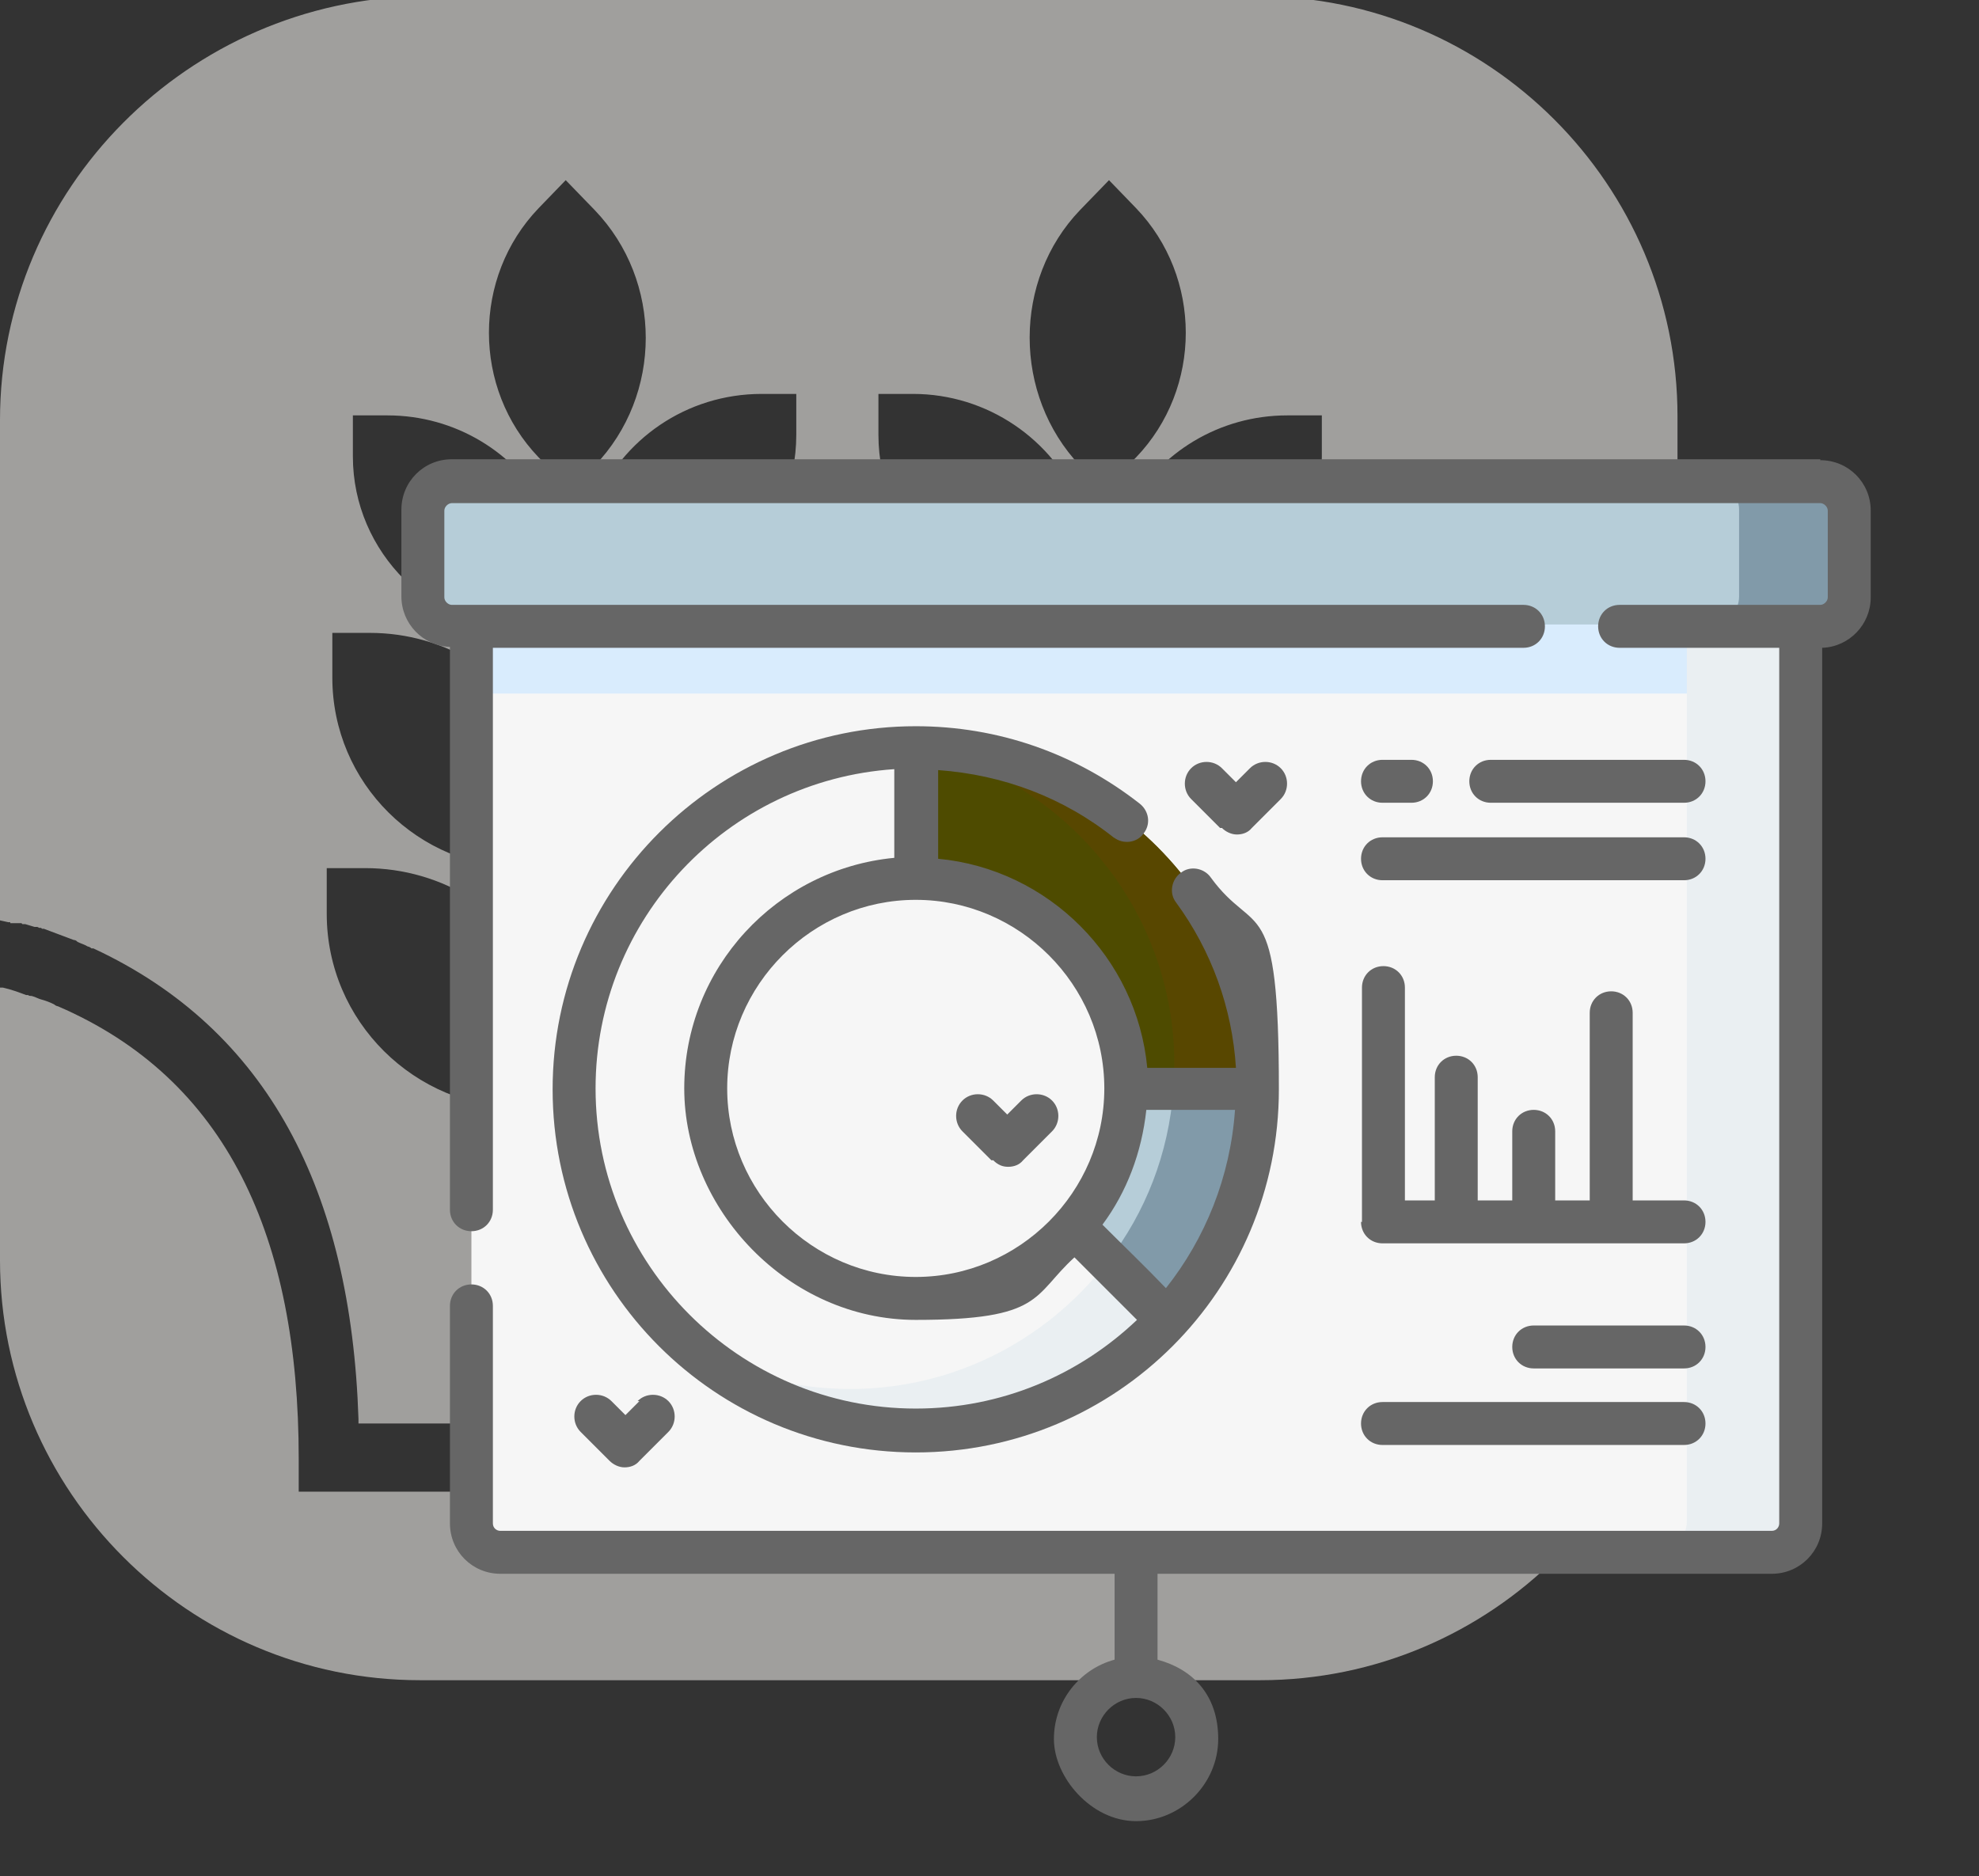
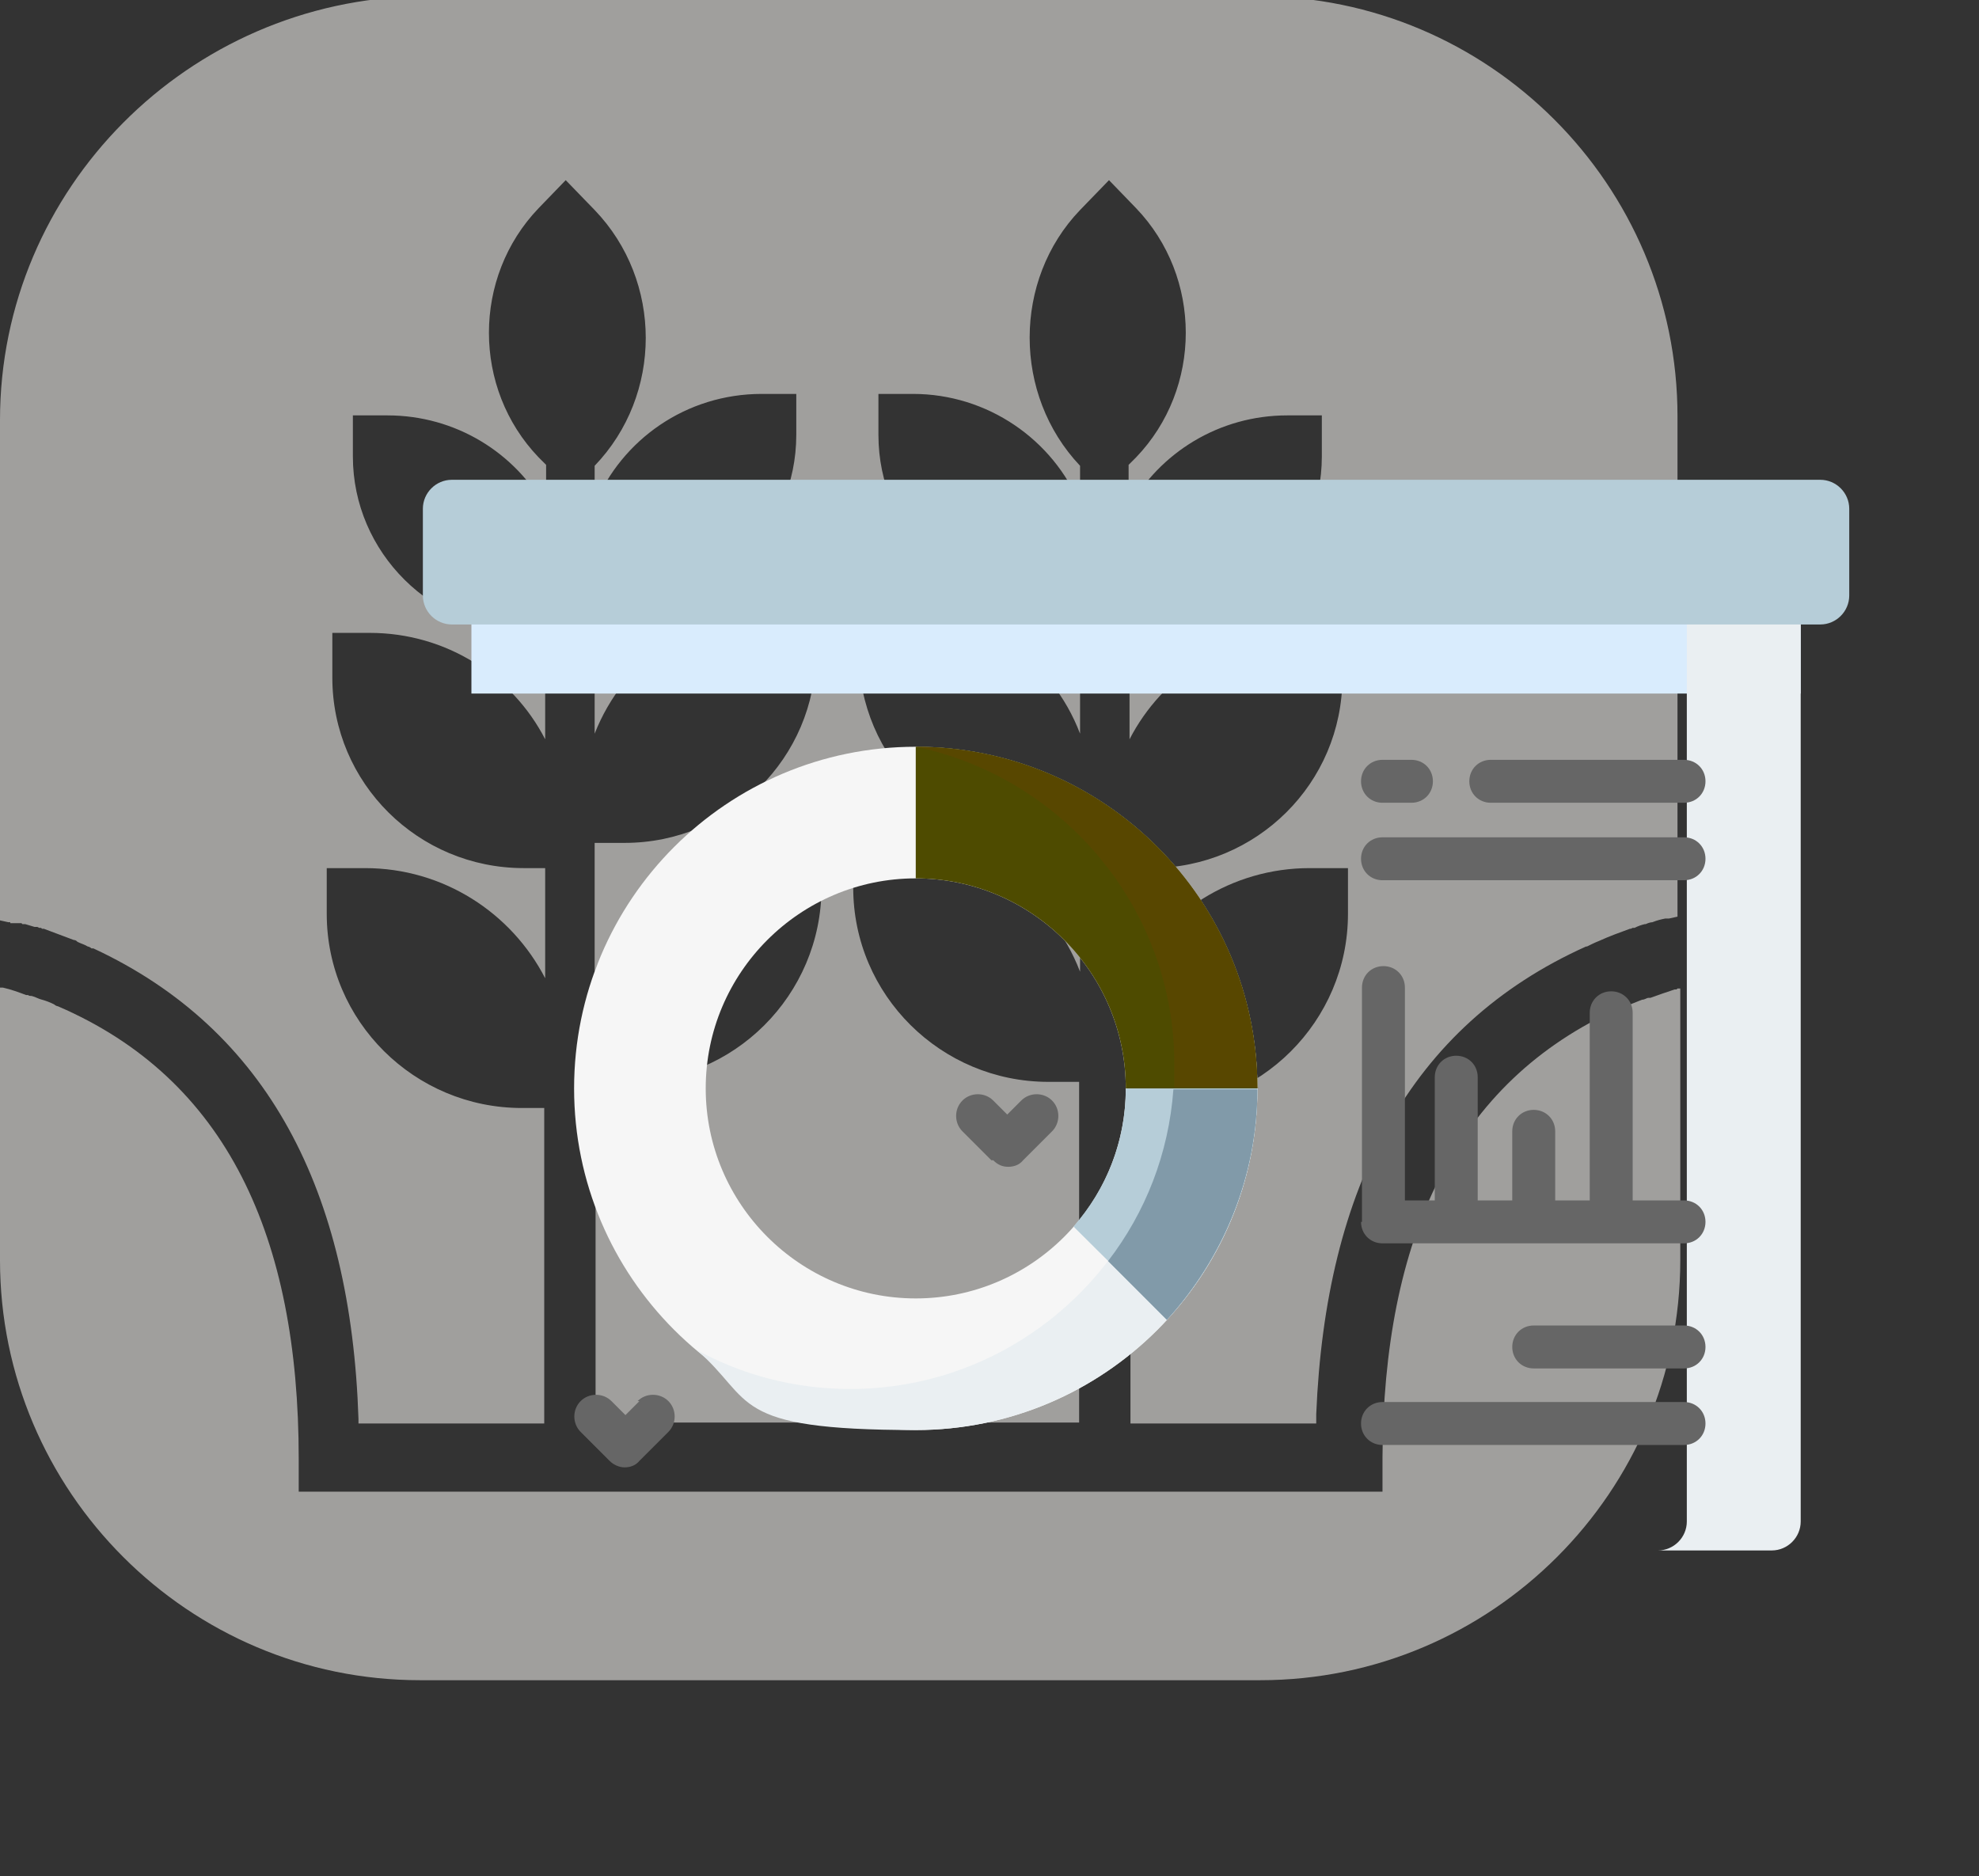
<svg xmlns="http://www.w3.org/2000/svg" id="Ebene_1" version="1.1" viewBox="0 0 212 201">
  <rect x="0" y="0" width="212" height="201" fill="#333333" stroke="none" />
  <defs>
    <style>
      .st0 {
        fill: none;
      }

      .st1 {
        fill: #f6f6f6;
      }

      .st2 {
        fill: #b6cdd8;
      }

      .st3 {
        fill: #666;
      }

      .st4 {
        fill: #eaeff2;
      }

      .st5 {
        fill: #eae8e5;
      }

      .st6 {
        opacity: .6;
      }

      .st7 {
        fill: #819aa9;
      }

      .st8 {
        fill: #4e4b00;
      }

      .st9 {
        fill: #d9ecfd;
      }

      .st10 {
        fill: #584700;
      }

      .st11 {
        clip-path: url(#clippath);
      }
    </style>
    <clipPath id="clippath">
      <rect class="st0" x="43" y="43.4" width="157.4" height="157.4" />
    </clipPath>
  </defs>
  <g class="st6">
    <path class="st5" d="M179.6,106h-.1c0,0,0,0-.1,0-.9.3-1.8.6-2.6.9h-.2c0,0,0,0,0,0-.2,0-.4.2-.7.2-.5.2-1,.4-1.5.6-.1,0-.3.1-.4.2,0,0-.1,0-.2,0h-.1c0,0-.1,0-.2.1-17.7,7.9-25.3,24.7-25.4,48.1v3.7h0s-3.5,0-3.5,0H32s0,0,0,0h0v-3.5c0-23.8-7.7-40.7-25.8-48.5-.1,0-.3-.1-.4-.2-.4-.2-.9-.4-1.3-.5-.4-.1-.7-.3-1.1-.4-.1,0-.3,0-.4-.1h-.2c-.8-.3-1.6-.6-2.5-.8H0C0,105.9,0,135,0,135,0,159.8,20.2,180,45,180h90c24.8,0,45-20.2,45-45v-29.1h-.3c0,0-.1.1-.1.1Z" />
    <path class="st5" d="M1.1,98.9h0s.2,0,.2,0h.1s0,0,.1,0h.1c0,0,.1,0,.2,0h.1s.2,0,.2,0h.2c0,0,0,0,.1.1h.1c0,0,.1,0,.2,0,.3.1.7.2,1,.3,0,0,.2,0,.2,0h.1s.2.1.2.1h.2c0,0,.1.1.1.1,0,0,.1,0,.2,0,1.1.4,2.1.8,3.2,1.2.2,0,.3.1.4.2.4.2.8.3,1.1.5.1,0,.3.1.4.2h.2c18.7,8.7,27.6,26,28.4,50.4,0,.2,0,.3,0,.5h19.9v-33.8h-2.4c-11.5,0-20.9-9.3-20.9-20.8v-4.9s4.1,0,4.1,0c8.4,0,15.7,4.8,19.3,11.8v-11.8h-2.3c-11.3,0-20.5-9.1-20.5-20.4v-4.8s4,0,4,0c8.2,0,15.3,4.6,18.8,11.4v-11.6h-1.8c-10.3,0-18.8-8.4-18.8-18.7v-4.4s3.7,0,3.7,0c7.3,0,13.7,4,17,10v-4.7l-.8-.8c-7.1-7.4-7.1-19.3,0-26.7l2.9-3,3.1,3.2c7.3,7.6,7.3,19.8,0,27.4v4.2c2.9-7,9.8-11.9,17.9-11.9h3.7s0,4.4,0,4.4c0,10.3-8.4,18.7-18.8,18.7h-2.8s0,13.3,0,13.3c3.1-7.9,10.8-13.5,19.7-13.5h4s0,4.8,0,4.8c0,11.3-9.2,20.4-20.5,20.4h-3.2s0,13.8,0,13.8c3.1-8.1,11-13.9,20.2-13.9h4.1s0,4.9,0,4.9c0,11.5-9.4,20.9-20.9,20.8h-3.3s0,36.5,0,36.5h51.8v-36.5h-3.3c-11.5,0-20.9-9.3-20.9-20.8v-4.9s4.1,0,4.1,0c9.2,0,17.1,5.8,20.2,13.9v-13.8h-3.2c-11.3,0-20.5-9.1-20.5-20.4v-4.8s4,0,4,0c9,0,16.7,5.6,19.7,13.5v-13.3h-2.8c-10.4,0-18.8-8.4-18.8-18.7v-4.4s3.7,0,3.7,0c8,0,15,4.9,17.9,11.9v-4.2c-7.2-7.6-7.2-19.9,0-27.4l3.1-3.2,2.9,3c7.1,7.4,7.1,19.3,0,26.7l-.8.8v4.7c3.3-6,9.7-10,17-10h3.7s0,4.4,0,4.4c0,10.3-8.4,18.7-18.8,18.7h-1.8s0,11.6,0,11.6c3.5-6.8,10.6-11.5,18.8-11.4h4s0,4.8,0,4.8c0,11.3-9.2,20.4-20.5,20.4h-2.3s0,11.8,0,11.8c3.6-7,10.9-11.8,19.3-11.8h4.1s0,4.9,0,4.9c0,11.5-9.4,20.9-20.9,20.8h-2.4s0,33.8,0,33.8h19.9v-.2c0,0,0-.1,0-.2v-.2c0,0,0-.1,0-.2v-.2c1-24.3,10-41.6,28.9-50.1h.1c.4-.2.8-.4,1.3-.6h0c1.1-.5,2.2-.9,3.3-1.3h.1s.2-.1.2-.1h.2c.4-.2.7-.3,1.1-.4h.1c.2-.1.5-.2.7-.2h0c.5-.2.9-.3,1.4-.4h.2c0,0,.1,0,.1,0,0,0,0,0,.1,0l.9-.2v-53.6c0-24.8-20.2-45-45-45H45C20.2,0,0,20.2,0,45v53.6h0l.9.2c0,0,.1,0,.2,0Z" />
  </g>
  <g class="st11">
    <g>
-       <path class="st1" d="M189.8,166.1H53.6c-1.7,0-3.1-1.4-3.1-3.1v-98.8h142.4v98.8c0,1.7-1.4,3.1-3.1,3.1Z" />
      <path class="st9" d="M50.5,64.2h142.4v10.1H50.5v-10.1Z" />
      <path class="st4" d="M192.9,64.2v98.8c0,1.7-1.4,3.1-3.1,3.1h-12.2c1.7,0,3.1-1.4,3.1-3.1v-98.8h12.2Z" />
      <path class="st2" d="M195,66.9H48.4c-1.7,0-3.1-1.4-3.1-3.1v-9.3c0-1.7,1.4-3.1,3.1-3.1h146.6c1.7,0,3.1,1.4,3.1,3.1v9.3c0,1.7-1.4,3.1-3.1,3.1Z" />
-       <path class="st7" d="M198.1,54.6v9.3c0,1.7-1.4,3.1-3.1,3.1h-11.8c1.7,0,3.1-1.4,3.1-3.1v-9.3c0-1.7-1.4-3.1-3.1-3.1h11.8c1.7,0,3.1,1.4,3.1,3.1Z" />
      <path class="st1" d="M98.1,153.2c-20.2,0-36.6-16.4-36.6-36.6s16.4-36.6,36.6-36.6,36.6,16.4,36.6,36.6-16.4,36.6-36.6,36.6ZM98.1,94.1c-12.4,0-22.5,10.1-22.5,22.5s10.1,22.5,22.5,22.5,22.5-10.1,22.5-22.5-10.1-22.5-22.5-22.5Z" />
      <path class="st4" d="M134.7,116.6c0,20.2-16.4,36.6-36.6,36.6s-17.2-3.2-23.5-8.6c4.9,2.7,10.5,4.2,16.5,4.2,19.1,0,34.7-15.6,34.7-34.7s-12-30.9-27.9-34c0,0,.1,0,.2,0,20.2,0,36.6,16.4,36.6,36.6Z" />
      <path class="st2" d="M125,141.4c6-6.5,9.7-15.2,9.7-24.8h-14.1c0,5.7-2.1,10.8-5.6,14.8,3.3,3.3,6.7,6.6,10,10Z" />
      <path class="st7" d="M134.7,116.6c0,9.5-3.7,18.2-9.7,24.8-2.1-2.1-4.2-4.2-6.3-6.3,4-5.2,6.5-11.5,7-18.4h9Z" />
      <path class="st8" d="M120.6,116.6c0-12.4-10.1-22.5-22.5-22.5v-14.1c20.2,0,36.6,16.4,36.6,36.6h-14.1Z" />
      <path class="st10" d="M134.7,116.6c0-20.2-16.4-36.6-36.6-36.6h0c15.8,3.3,27.7,17.3,27.7,34s0,1.7,0,2.5h9Z" />
-       <path class="st3" d="M195,49.2H48.4c-3,0-5.4,2.4-5.4,5.4v9.3c0,2.9,2.3,5.3,5.2,5.4v60.3c0,1.3,1,2.3,2.3,2.3s2.3-1,2.3-2.3v-60.2h110.4c1.3,0,2.3-1,2.3-2.3s-1-2.3-2.3-2.3H48.4c-.4,0-.8-.4-.8-.8v-9.3c0-.4.4-.8.8-.8h146.6c.4,0,.8.4.8.8v9.3c0,.4-.4.8-.8.8h-21.5c-1.3,0-2.3,1-2.3,2.3s1,2.3,2.3,2.3h17.1v93.8c0,.4-.3.8-.8.8H53.6c-.4,0-.8-.3-.8-.8v-23.3c0-1.3-1-2.3-2.3-2.3s-2.3,1-2.3,2.3v23.3c0,3,2.4,5.4,5.4,5.4h65.8v9.2c-3.7,1-6.5,4.4-6.5,8.5s4,8.8,8.8,8.8,8.8-4,8.8-8.8-2.8-7.5-6.5-8.5v-9.2h65.8c3,0,5.4-2.4,5.4-5.4v-93.8c2.9-.1,5.2-2.5,5.2-5.4v-9.3c0-3-2.4-5.4-5.4-5.4ZM125.9,186.1c0,2.3-1.9,4.2-4.2,4.2s-4.2-1.9-4.2-4.2,1.9-4.2,4.2-4.2,4.2,1.9,4.2,4.2Z" />
      <path class="st3" d="M180.4,142h-16.1c-1.3,0-2.3,1-2.3,2.3s1,2.3,2.3,2.3h16.1c1.3,0,2.3-1,2.3-2.3s-1-2.3-2.3-2.3Z" />
      <path class="st3" d="M148.1,154.8h32.3c1.3,0,2.3-1,2.3-2.3s-1-2.3-2.3-2.3h-32.3c-1.3,0-2.3,1-2.3,2.3s1,2.3,2.3,2.3Z" />
      <path class="st3" d="M148.1,86h3.1c1.3,0,2.3-1,2.3-2.3s-1-2.3-2.3-2.3h-3.1c-1.3,0-2.3,1-2.3,2.3s1,2.3,2.3,2.3Z" />
      <path class="st3" d="M180.4,86c1.3,0,2.3-1,2.3-2.3s-1-2.3-2.3-2.3h-20.7c-1.3,0-2.3,1-2.3,2.3s1,2.3,2.3,2.3h20.7Z" />
      <path class="st3" d="M148.1,94.3h32.3c1.3,0,2.3-1,2.3-2.3s-1-2.3-2.3-2.3h-32.3c-1.3,0-2.3,1-2.3,2.3s1,2.3,2.3,2.3Z" />
      <path class="st3" d="M145.8,130.9c0,1.3,1,2.3,2.3,2.3h32.3c1.3,0,2.3-1,2.3-2.3s-1-2.3-2.3-2.3h-5.5v-20.1c0-1.3-1-2.3-2.3-2.3s-2.3,1-2.3,2.3v20.1h-3.7v-7.4c0-1.3-1-2.3-2.3-2.3s-2.3,1-2.3,2.3v7.4h-3.7v-13.2c0-1.3-1-2.3-2.3-2.3s-2.3,1-2.3,2.3v13.2h-3.2v-22.8c0-1.3-1-2.3-2.3-2.3s-2.3,1-2.3,2.3v25.1Z" />
-       <path class="st3" d="M119.3,89.7c1,.8,2.5.6,3.2-.4.8-1,.6-2.4-.4-3.2-6.9-5.4-15.2-8.3-24-8.3-21.4,0-38.9,17.4-38.9,38.9s17.4,38.9,38.9,38.9,38.9-17.4,38.9-38.9-2.5-16.1-7.3-22.7c-.7-1-2.2-1.3-3.2-.5-1,.7-1.3,2.2-.5,3.2,3.8,5.2,6,11.3,6.4,17.7h-9.5c-1.1-11.8-10.6-21.3-22.4-22.4v-9.5c6.9.5,13.4,2.9,18.9,7.3ZM63.8,116.6c0-18.1,14.1-33,32-34.2v9.5c-12.6,1.2-22.5,11.8-22.5,24.7s11.1,24.8,24.8,24.8,12.5-2.6,17-6.7c2.2,2.2,4.5,4.5,6.7,6.7-6.2,5.9-14.5,9.5-23.7,9.5-18.9,0-34.3-15.4-34.3-34.3ZM122.8,118.9h9.5c-.5,7.2-3.2,13.8-7.4,19.1-2.2-2.3-4.5-4.5-6.8-6.8,2.6-3.5,4.2-7.7,4.7-12.3ZM118.3,116.6c0,11.1-9.1,20.2-20.2,20.2s-20.2-9.1-20.2-20.2,9.1-20.2,20.2-20.2,20.2,9.1,20.2,20.2Z" />
      <path class="st3" d="M68.5,150.1l-1.5,1.5-1.5-1.5c-.9-.9-2.4-.9-3.3,0-.9.9-.9,2.4,0,3.3l3.1,3.1c.4.4,1,.7,1.6.7s1.2-.2,1.6-.7l3.1-3.1c.9-.9.9-2.4,0-3.3-.9-.9-2.4-.9-3.3,0Z" />
      <path class="st3" d="M106.4,124.3c.5.5,1,.7,1.6.7s1.2-.2,1.6-.7l3.1-3.1c.9-.9.9-2.4,0-3.3s-2.4-.9-3.3,0l-1.5,1.5-1.5-1.5c-.9-.9-2.4-.9-3.3,0-.9.9-.9,2.4,0,3.3l3.1,3.1Z" />
-       <path class="st3" d="M130.9,88.7c.4.4,1,.7,1.6.7s1.2-.2,1.6-.7l3.1-3.1c.9-.9.9-2.4,0-3.3-.9-.9-2.4-.9-3.3,0l-1.5,1.5-1.5-1.5c-.9-.9-2.4-.9-3.3,0-.9.9-.9,2.4,0,3.3l3.1,3.1Z" />
    </g>
  </g>
</svg>